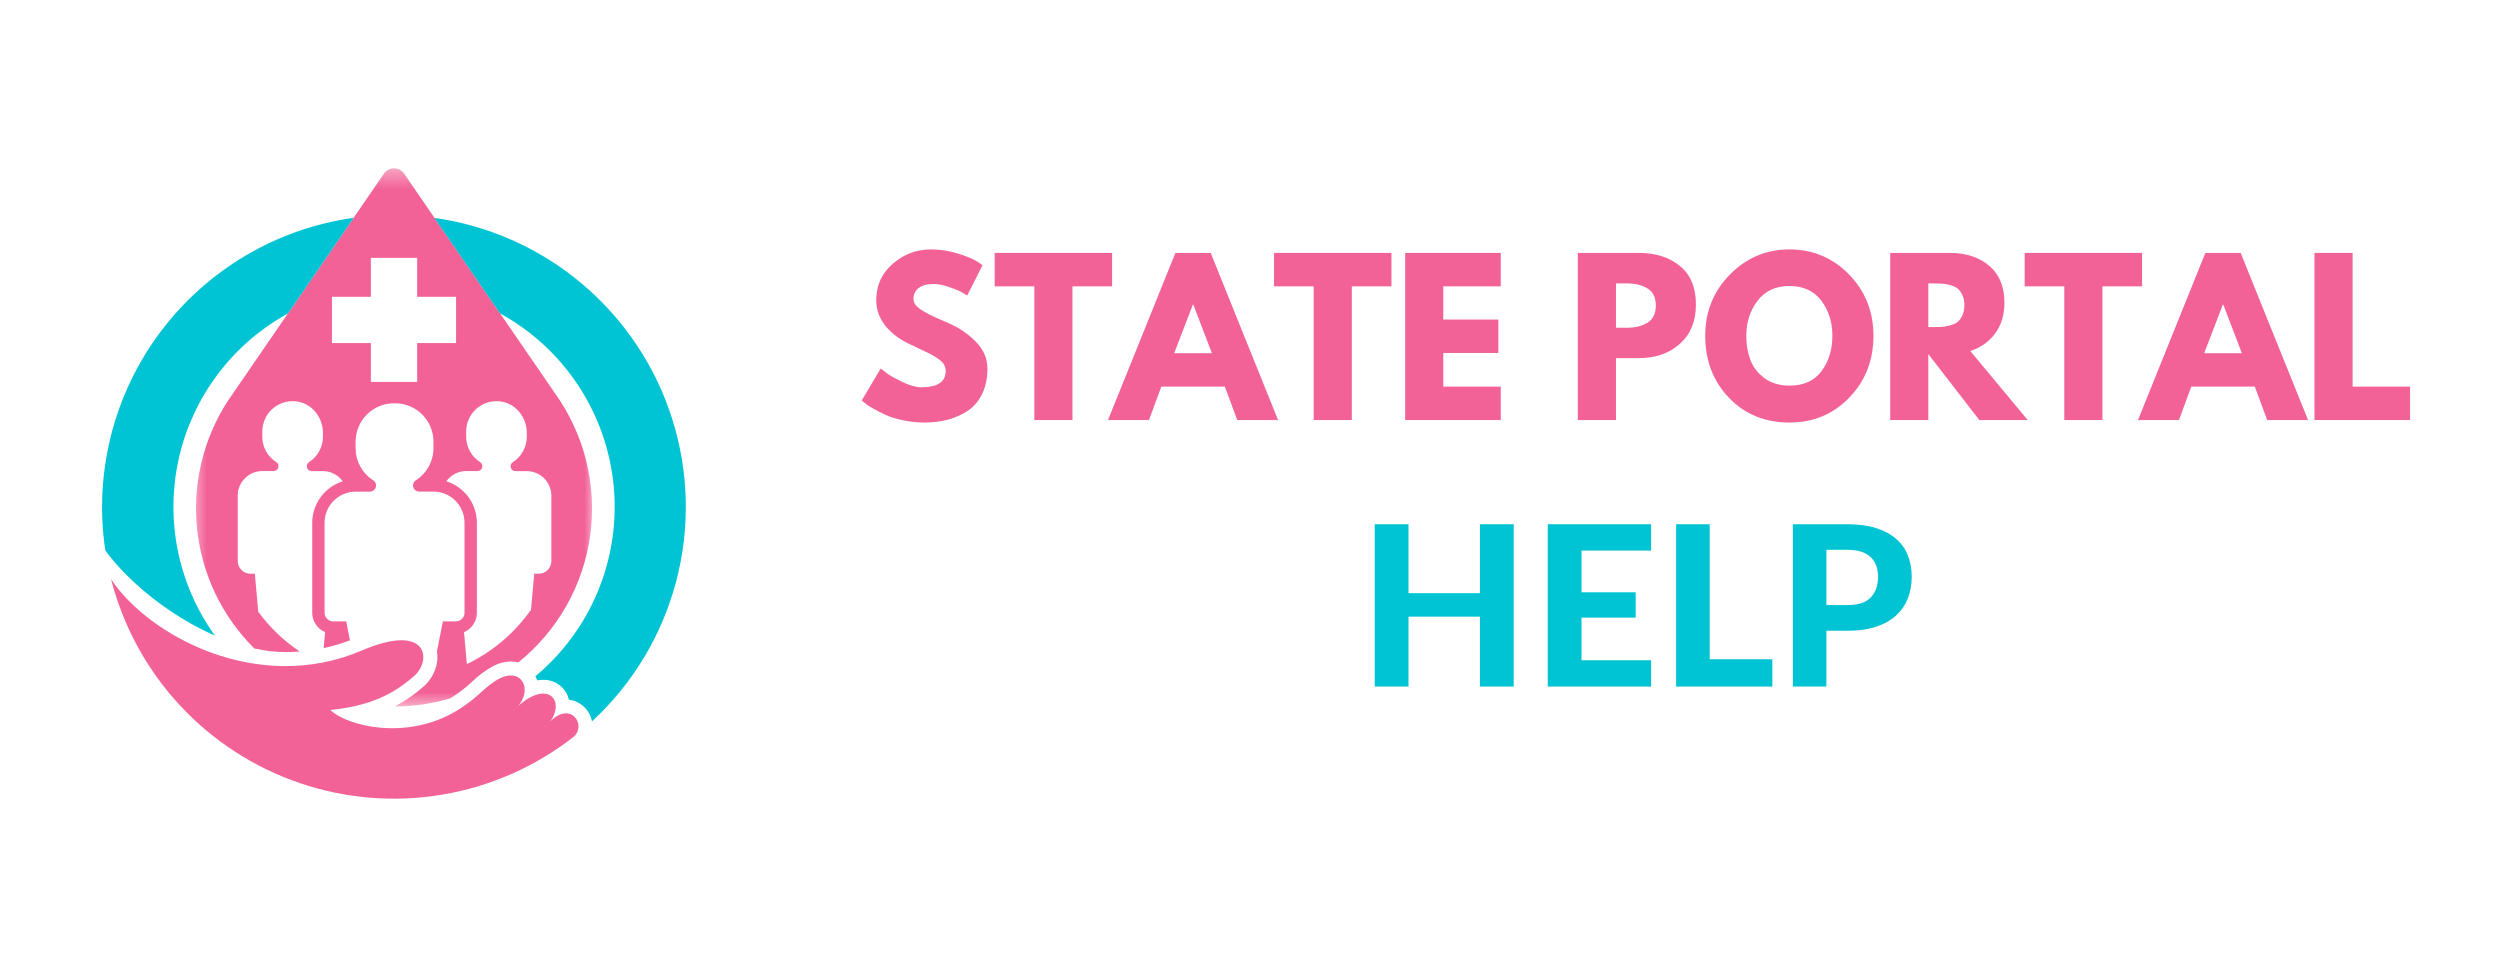
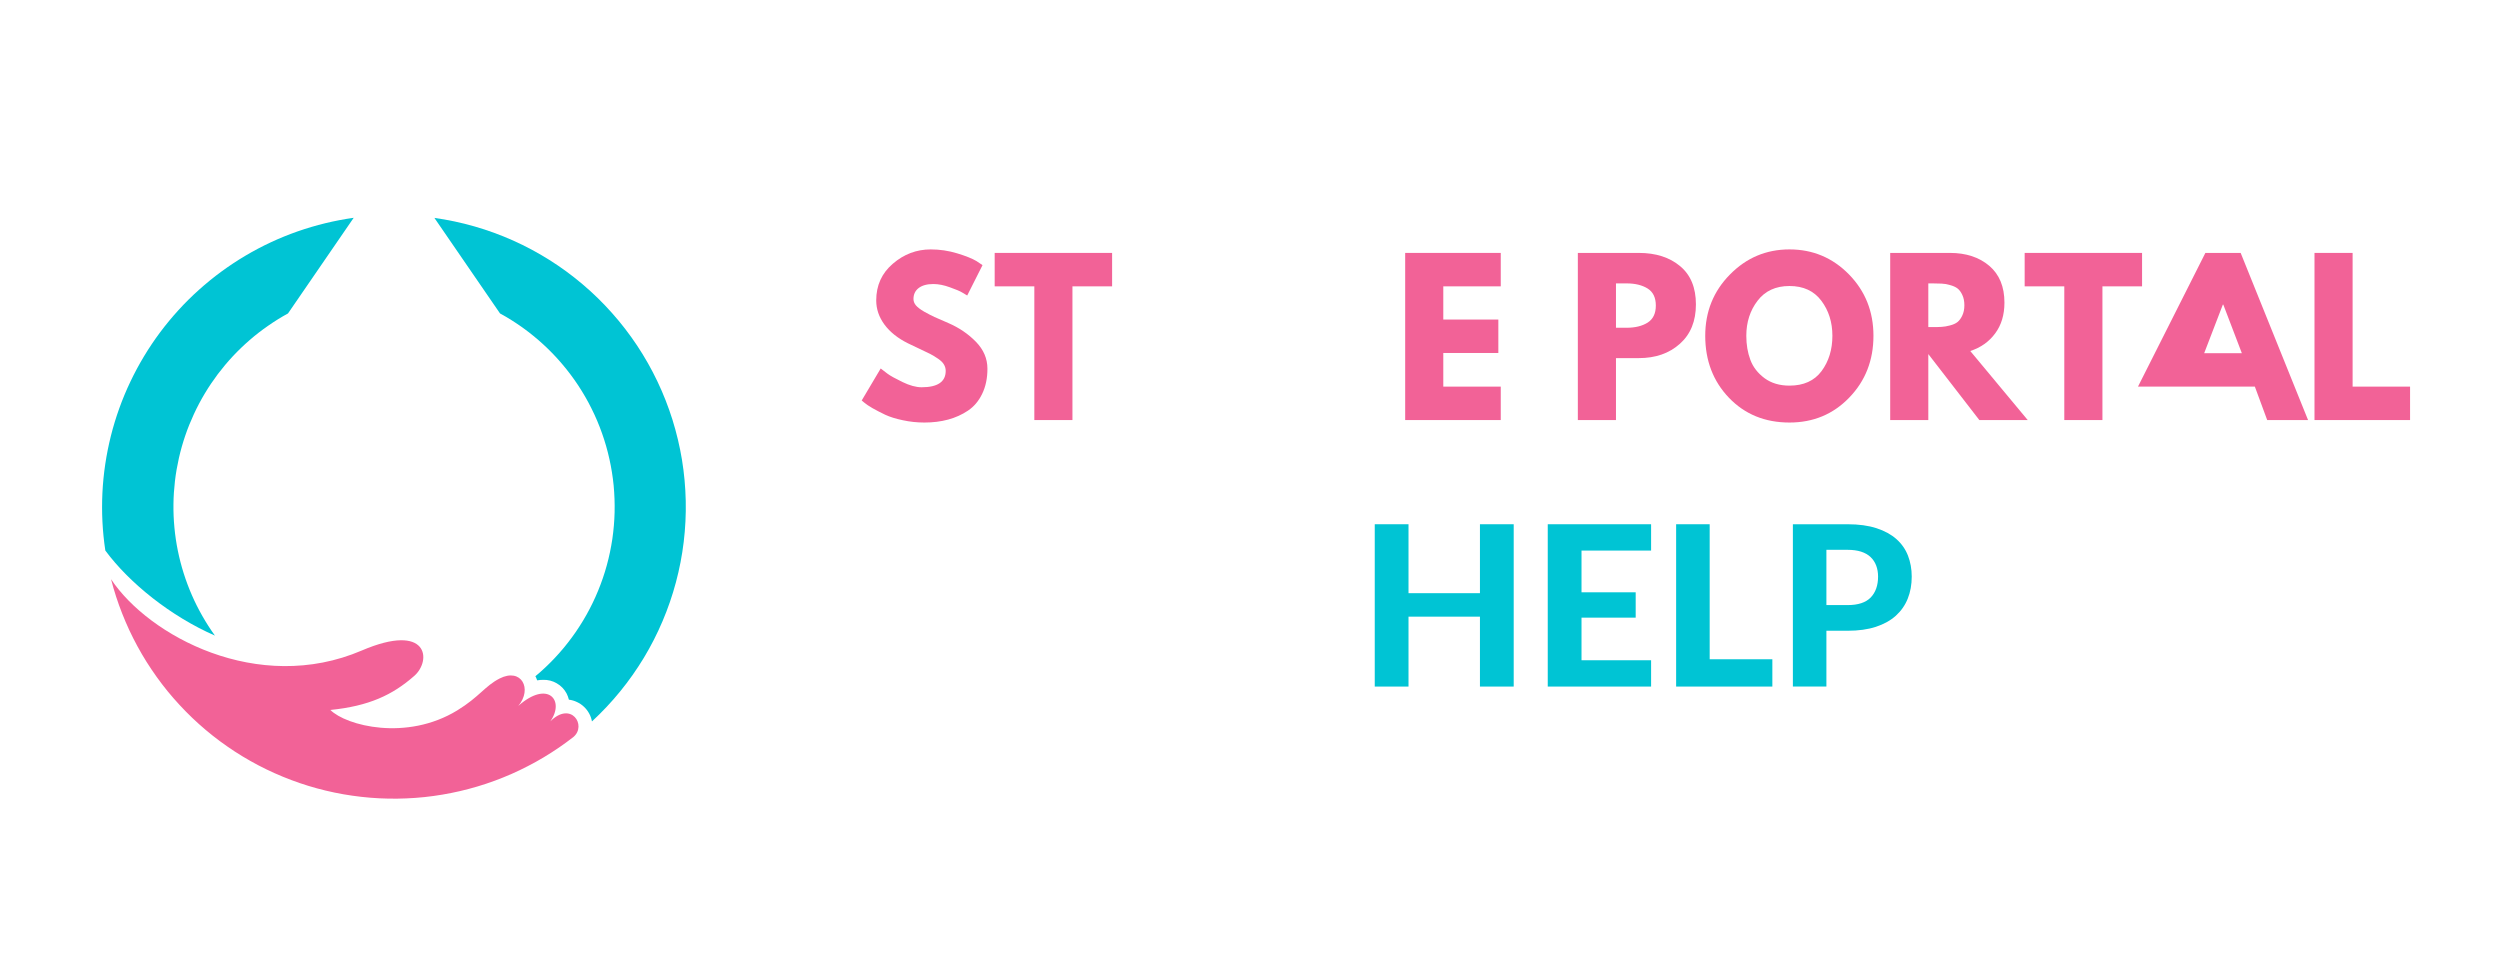
<svg xmlns="http://www.w3.org/2000/svg" width="139" height="54" viewBox="0 0 139 54" fill="none">
  <mask id="mask0_2128_7407" style="mask-type:luminance" maskUnits="userSpaceOnUse" x="10" y="9" width="24" height="31">
    <path d="M10.553 9.359H33.097V39.37H10.553V9.359Z" fill="white" />
  </mask>
  <g mask="url(#mask0_2128_7407)">
-     <path d="M14.139 36.054C14.712 36.185 15.29 36.252 15.876 36.256C16.139 36.256 16.4 36.244 16.66 36.223C15.764 35.619 14.997 34.882 14.357 34.012L14.17 31.899H13.922C13.83 31.899 13.739 31.881 13.654 31.846C13.567 31.809 13.49 31.759 13.424 31.692C13.357 31.625 13.307 31.549 13.271 31.463C13.236 31.376 13.218 31.287 13.218 31.193V27.559C13.218 27.377 13.251 27.203 13.321 27.036C13.391 26.867 13.49 26.72 13.619 26.591C13.746 26.463 13.895 26.364 14.062 26.295C14.23 26.225 14.405 26.19 14.586 26.191H15.211C15.272 26.191 15.325 26.173 15.374 26.138C15.421 26.103 15.454 26.058 15.471 26.002C15.489 25.944 15.488 25.888 15.468 25.832C15.448 25.775 15.413 25.731 15.365 25.698C15.12 25.543 14.931 25.34 14.791 25.088C14.653 24.835 14.584 24.565 14.584 24.277V23.991C14.584 23.873 14.597 23.758 14.621 23.642C14.645 23.527 14.68 23.416 14.729 23.308C14.776 23.2 14.835 23.099 14.903 23.003C14.972 22.907 15.05 22.821 15.137 22.742C15.225 22.663 15.319 22.593 15.421 22.534C15.523 22.475 15.629 22.426 15.741 22.39C15.852 22.353 15.967 22.327 16.084 22.315C16.201 22.302 16.318 22.302 16.435 22.312C17.311 22.396 17.955 23.181 17.955 24.063V24.28C17.955 24.568 17.885 24.839 17.747 25.091C17.607 25.343 17.418 25.546 17.175 25.701C17.126 25.734 17.091 25.78 17.073 25.836C17.053 25.891 17.052 25.947 17.07 26.005C17.087 26.061 17.12 26.106 17.167 26.141C17.214 26.176 17.269 26.194 17.326 26.194H17.953C18.172 26.194 18.38 26.244 18.574 26.345C18.77 26.445 18.931 26.585 19.059 26.762C18.813 26.84 18.585 26.952 18.375 27.101C18.166 27.25 17.984 27.429 17.832 27.635C17.679 27.843 17.562 28.07 17.481 28.314C17.401 28.558 17.36 28.809 17.36 29.067V34.07C17.36 34.304 17.425 34.519 17.556 34.715C17.686 34.911 17.859 35.054 18.076 35.145L17.996 36.035C18.494 35.928 18.981 35.783 19.457 35.6L19.249 34.548H18.526C18.462 34.55 18.401 34.538 18.342 34.513C18.283 34.489 18.231 34.454 18.187 34.408C18.142 34.363 18.107 34.311 18.082 34.254C18.058 34.194 18.046 34.132 18.046 34.07V29.062C18.046 28.95 18.058 28.838 18.079 28.726C18.102 28.615 18.136 28.507 18.178 28.402C18.222 28.297 18.275 28.197 18.338 28.103C18.401 28.009 18.473 27.922 18.553 27.842C18.634 27.761 18.72 27.69 18.816 27.626C18.91 27.564 19.009 27.511 19.113 27.467C19.218 27.424 19.328 27.391 19.438 27.368C19.549 27.347 19.662 27.336 19.775 27.336H20.567C20.641 27.336 20.709 27.313 20.77 27.269C20.831 27.225 20.872 27.168 20.894 27.096C20.916 27.023 20.914 26.954 20.89 26.882C20.866 26.811 20.822 26.755 20.759 26.712C20.453 26.518 20.211 26.26 20.035 25.941C19.86 25.622 19.772 25.28 19.772 24.916V24.552C19.772 24.412 19.786 24.274 19.813 24.137C19.841 23.999 19.882 23.867 19.935 23.738C19.989 23.609 20.055 23.486 20.132 23.369C20.21 23.253 20.298 23.146 20.396 23.047C20.497 22.948 20.604 22.86 20.72 22.781C20.837 22.704 20.96 22.639 21.089 22.585C21.218 22.532 21.351 22.491 21.488 22.464C21.625 22.438 21.763 22.424 21.903 22.424C21.915 22.424 21.925 22.424 21.936 22.424C21.947 22.424 21.957 22.424 21.968 22.424C22.108 22.424 22.247 22.437 22.384 22.464C22.52 22.491 22.654 22.532 22.783 22.585C22.914 22.639 23.035 22.704 23.152 22.781C23.269 22.859 23.377 22.947 23.476 23.047C23.574 23.146 23.662 23.252 23.74 23.369C23.819 23.486 23.884 23.607 23.937 23.736C23.99 23.867 24.031 23.999 24.059 24.137C24.086 24.274 24.1 24.412 24.1 24.552V24.913C24.1 25.277 24.013 25.619 23.837 25.938C23.662 26.257 23.421 26.515 23.114 26.709C23.052 26.752 23.009 26.808 22.984 26.879C22.959 26.949 22.958 27.02 22.979 27.092C23.002 27.163 23.043 27.222 23.104 27.266C23.164 27.31 23.231 27.333 23.307 27.332H24.098C24.212 27.332 24.324 27.344 24.435 27.365C24.547 27.388 24.655 27.42 24.76 27.464C24.865 27.508 24.965 27.561 25.059 27.623C25.153 27.687 25.24 27.758 25.32 27.839C25.401 27.919 25.472 28.006 25.536 28.1C25.598 28.194 25.651 28.294 25.695 28.399C25.739 28.504 25.771 28.612 25.794 28.722C25.817 28.835 25.827 28.947 25.827 29.059V34.07C25.827 34.132 25.815 34.194 25.791 34.252C25.767 34.311 25.732 34.363 25.686 34.408C25.642 34.453 25.591 34.487 25.531 34.512C25.472 34.536 25.411 34.548 25.348 34.548H24.625L24.292 36.226C24.411 36.897 24.131 37.656 23.555 38.165C23.066 38.601 22.531 38.971 21.953 39.279C23 39.276 24.025 39.127 25.03 38.831C25.474 38.556 25.887 38.241 26.268 37.885C26.614 37.547 27.001 37.261 27.426 37.032C27.731 36.868 28.058 36.783 28.404 36.777C28.544 36.779 28.683 36.795 28.819 36.832C29.09 36.613 29.35 36.382 29.599 36.139C29.848 35.897 30.085 35.643 30.309 35.377C30.534 35.111 30.747 34.837 30.946 34.551C31.145 34.266 31.328 33.971 31.5 33.668C31.67 33.365 31.826 33.054 31.968 32.737C32.109 32.419 32.235 32.096 32.346 31.765C32.456 31.436 32.55 31.102 32.63 30.763C32.708 30.424 32.772 30.083 32.818 29.738C32.865 29.393 32.894 29.047 32.907 28.7C32.921 28.352 32.918 28.004 32.9 27.657C32.88 27.309 32.843 26.964 32.792 26.62C32.739 26.276 32.67 25.936 32.587 25.598C32.502 25.261 32.402 24.928 32.285 24.6C32.169 24.272 32.037 23.95 31.89 23.636C31.744 23.32 31.583 23.012 31.407 22.713C31.231 22.412 31.041 22.121 30.838 21.84L22.469 9.655C22.437 9.61 22.401 9.567 22.36 9.531C22.319 9.495 22.273 9.464 22.224 9.438C22.176 9.413 22.124 9.393 22.071 9.379C22.018 9.365 21.963 9.359 21.907 9.359C21.852 9.359 21.798 9.365 21.745 9.379C21.69 9.393 21.64 9.413 21.591 9.438C21.541 9.464 21.497 9.495 21.455 9.531C21.414 9.567 21.377 9.61 21.347 9.655L12.978 21.84C12.788 22.101 12.611 22.371 12.445 22.649C12.28 22.927 12.126 23.212 11.985 23.504C11.845 23.796 11.718 24.093 11.604 24.395C11.489 24.699 11.388 25.006 11.302 25.318C11.215 25.63 11.141 25.944 11.082 26.263C11.024 26.582 10.978 26.902 10.948 27.224C10.916 27.546 10.899 27.869 10.898 28.192C10.896 28.516 10.907 28.839 10.934 29.161C10.96 29.485 11.001 29.805 11.056 30.124C11.11 30.443 11.179 30.759 11.262 31.073C11.344 31.386 11.441 31.694 11.551 31.997C11.662 32.303 11.784 32.602 11.921 32.895C12.058 33.188 12.207 33.475 12.369 33.756C12.53 34.036 12.705 34.308 12.89 34.574C13.077 34.838 13.274 35.095 13.482 35.342C13.691 35.59 13.91 35.827 14.139 36.054ZM25.919 23.991C25.919 23.873 25.931 23.758 25.955 23.642C25.979 23.527 26.016 23.416 26.063 23.308C26.111 23.2 26.169 23.099 26.237 23.003C26.307 22.907 26.385 22.821 26.473 22.742C26.559 22.663 26.653 22.593 26.755 22.534C26.857 22.475 26.963 22.426 27.076 22.39C27.188 22.353 27.302 22.327 27.419 22.315C27.535 22.302 27.652 22.302 27.769 22.312C28.647 22.396 29.289 23.181 29.289 24.063V24.28C29.289 24.568 29.219 24.839 29.081 25.091C28.943 25.343 28.752 25.546 28.509 25.701C28.46 25.734 28.425 25.778 28.405 25.835C28.386 25.891 28.384 25.947 28.401 26.005C28.419 26.061 28.451 26.106 28.5 26.141C28.548 26.178 28.601 26.194 28.661 26.194H29.286C29.468 26.194 29.643 26.229 29.81 26.298C29.979 26.367 30.126 26.466 30.255 26.595C30.382 26.723 30.481 26.872 30.551 27.039C30.621 27.207 30.656 27.38 30.656 27.562V31.193C30.656 31.287 30.637 31.376 30.601 31.463C30.566 31.549 30.515 31.625 30.449 31.692C30.382 31.759 30.306 31.809 30.22 31.846C30.133 31.881 30.044 31.899 29.95 31.899H29.704L29.523 33.906C28.592 35.218 27.405 36.223 25.958 36.923L25.799 35.146C26.014 35.055 26.189 34.913 26.318 34.717C26.448 34.521 26.514 34.307 26.514 34.071V29.062C26.514 28.806 26.473 28.555 26.392 28.311C26.312 28.065 26.195 27.84 26.043 27.632C25.89 27.426 25.707 27.247 25.498 27.098C25.288 26.949 25.061 26.835 24.815 26.759C24.942 26.582 25.105 26.442 25.299 26.342C25.495 26.241 25.701 26.191 25.92 26.191H26.547C26.606 26.191 26.66 26.173 26.708 26.138C26.755 26.103 26.788 26.058 26.807 26.002C26.823 25.944 26.822 25.888 26.802 25.832C26.782 25.775 26.747 25.731 26.699 25.698C26.456 25.543 26.265 25.34 26.127 25.088C25.988 24.835 25.919 24.565 25.919 24.277V23.991ZM18.457 16.503H20.621V14.338H23.193V16.502H25.357V19.073H23.193V21.237H20.621V19.073H18.457V16.503Z" fill="#F26297" />
-   </g>
+     </g>
  <path d="M24.148 12.109L27.801 17.427C28.02 17.545 28.234 17.671 28.443 17.803C28.654 17.937 28.861 18.075 29.063 18.219C29.265 18.365 29.462 18.515 29.655 18.673C29.848 18.829 30.036 18.992 30.218 19.16C30.402 19.329 30.58 19.502 30.751 19.681C30.924 19.86 31.09 20.046 31.251 20.235C31.413 20.424 31.568 20.618 31.717 20.817C31.867 21.016 32.01 21.219 32.147 21.426C32.283 21.634 32.414 21.845 32.538 22.06C32.663 22.276 32.78 22.495 32.89 22.718C33.001 22.939 33.106 23.166 33.203 23.395C33.299 23.624 33.39 23.855 33.472 24.089C33.556 24.324 33.631 24.561 33.7 24.799C33.768 25.038 33.83 25.279 33.883 25.522C33.938 25.765 33.984 26.008 34.023 26.254C34.063 26.5 34.094 26.746 34.119 26.993C34.142 27.241 34.158 27.49 34.167 27.737C34.176 27.986 34.178 28.234 34.172 28.483C34.166 28.732 34.152 28.979 34.131 29.227C34.11 29.476 34.081 29.722 34.046 29.968C34.009 30.214 33.965 30.458 33.914 30.703C33.864 30.946 33.804 31.187 33.739 31.427C33.674 31.667 33.601 31.904 33.52 32.139C33.44 32.374 33.352 32.607 33.258 32.837C33.164 33.067 33.062 33.294 32.954 33.518C32.846 33.742 32.731 33.962 32.609 34.18C32.488 34.395 32.361 34.609 32.225 34.817C32.092 35.027 31.951 35.232 31.803 35.432C31.656 35.633 31.503 35.828 31.345 36.02C31.185 36.211 31.021 36.398 30.851 36.578C30.681 36.759 30.505 36.935 30.325 37.105C30.144 37.277 29.957 37.441 29.766 37.6C29.778 37.62 29.79 37.638 29.801 37.66C29.825 37.714 29.848 37.767 29.867 37.828C29.977 37.808 30.089 37.799 30.2 37.799C30.472 37.792 30.725 37.857 30.959 37.994C31.195 38.13 31.375 38.319 31.503 38.558C31.559 38.668 31.601 38.782 31.63 38.901C31.788 38.921 31.939 38.965 32.081 39.034C32.225 39.1 32.355 39.188 32.47 39.298C32.585 39.406 32.681 39.53 32.757 39.67C32.833 39.808 32.884 39.955 32.913 40.112C33.475 39.592 33.997 39.037 34.48 38.444C34.963 37.852 35.402 37.228 35.798 36.574C36.193 35.92 36.539 35.241 36.838 34.536C37.137 33.833 37.385 33.112 37.582 32.373C37.779 31.635 37.924 30.886 38.015 30.127C38.106 29.368 38.144 28.606 38.127 27.842C38.11 27.077 38.041 26.318 37.918 25.563C37.793 24.81 37.617 24.068 37.389 23.337C37.16 22.608 36.882 21.898 36.553 21.209C36.225 20.518 35.848 19.854 35.426 19.217C35.002 18.58 34.538 17.976 34.029 17.405C33.522 16.833 32.977 16.3 32.392 15.806C31.809 15.312 31.195 14.861 30.548 14.454C29.901 14.047 29.228 13.687 28.531 13.374C27.833 13.063 27.116 12.8 26.381 12.589C25.647 12.378 24.901 12.22 24.143 12.114L24.148 12.109Z" fill="#00C4D4" />
  <path d="M11.95 35.34C11.698 34.989 11.464 34.624 11.25 34.248C11.036 33.873 10.841 33.486 10.668 33.089C10.495 32.692 10.344 32.288 10.213 31.875C10.082 31.462 9.975 31.043 9.888 30.619C9.802 30.195 9.738 29.767 9.698 29.336C9.657 28.905 9.639 28.474 9.644 28.041C9.648 27.608 9.677 27.176 9.727 26.746C9.777 26.316 9.852 25.891 9.947 25.468C10.043 25.045 10.16 24.629 10.3 24.221C10.439 23.811 10.602 23.41 10.784 23.017C10.966 22.624 11.168 22.243 11.391 21.871C11.613 21.5 11.856 21.142 12.115 20.796C12.377 20.451 12.654 20.12 12.95 19.803C13.247 19.487 13.558 19.188 13.886 18.904C14.212 18.621 14.554 18.356 14.911 18.11C15.266 17.862 15.633 17.634 16.013 17.427L19.666 12.109C19.136 12.184 18.611 12.284 18.09 12.41C17.571 12.536 17.058 12.688 16.552 12.864C16.046 13.042 15.551 13.242 15.066 13.468C14.58 13.694 14.107 13.944 13.646 14.217C13.186 14.489 12.739 14.785 12.308 15.101C11.876 15.418 11.461 15.755 11.063 16.113C10.664 16.47 10.284 16.846 9.923 17.243C9.563 17.638 9.222 18.05 8.901 18.479C8.581 18.908 8.283 19.352 8.007 19.81C7.731 20.27 7.477 20.741 7.248 21.224C7.017 21.708 6.812 22.202 6.631 22.706C6.451 23.21 6.294 23.721 6.164 24.241C6.035 24.76 5.93 25.284 5.851 25.814C5.772 26.344 5.72 26.877 5.694 27.411C5.669 27.945 5.669 28.48 5.696 29.016C5.723 29.55 5.776 30.082 5.857 30.611C7.207 32.438 9.516 34.275 11.95 35.34Z" fill="#00C4D4" />
  <path d="M30.599 40.106C31.424 38.938 30.458 37.794 28.818 39.248C29.617 38.298 28.987 37.11 27.78 37.724C26.963 38.14 26.653 38.745 25.422 39.499C22.601 41.223 19.248 40.349 18.369 39.474C20.507 39.257 21.82 38.647 23.035 37.578C24.012 36.717 23.816 34.584 20.119 36.167C14.334 38.647 8.257 35.342 6.174 32.203C6.258 32.528 6.35 32.85 6.454 33.169C6.557 33.488 6.671 33.803 6.794 34.115C6.917 34.428 7.049 34.734 7.19 35.039C7.333 35.343 7.483 35.642 7.644 35.937C7.803 36.231 7.974 36.52 8.151 36.804C8.33 37.087 8.517 37.365 8.713 37.639C8.907 37.91 9.112 38.178 9.323 38.437C9.536 38.697 9.756 38.949 9.984 39.195C10.211 39.442 10.447 39.681 10.688 39.912C10.931 40.144 11.18 40.367 11.437 40.584C11.693 40.8 11.956 41.008 12.225 41.208C12.495 41.407 12.77 41.598 13.051 41.782C13.332 41.964 13.619 42.139 13.91 42.303C14.202 42.468 14.499 42.625 14.801 42.771C15.102 42.918 15.409 43.054 15.718 43.182C16.028 43.31 16.343 43.428 16.66 43.537C16.977 43.645 17.297 43.744 17.621 43.832C17.944 43.92 18.269 43.999 18.599 44.067C18.927 44.136 19.256 44.193 19.589 44.24C19.92 44.289 20.254 44.325 20.588 44.353C20.922 44.38 21.256 44.397 21.591 44.403C21.927 44.41 22.262 44.406 22.596 44.391C22.932 44.377 23.266 44.353 23.6 44.318C23.934 44.283 24.265 44.237 24.596 44.181C24.927 44.125 25.255 44.06 25.581 43.984C25.908 43.908 26.233 43.821 26.553 43.726C26.875 43.63 27.192 43.524 27.508 43.408C27.822 43.291 28.134 43.167 28.44 43.032C28.747 42.897 29.049 42.752 29.347 42.597C29.646 42.444 29.939 42.282 30.226 42.11C30.514 41.937 30.797 41.756 31.073 41.568C31.349 41.378 31.62 41.181 31.885 40.974C32.639 40.335 31.756 38.955 30.599 40.106Z" fill="#F26297" />
  <path d="M51.749 13.867C52.25 13.867 52.74 13.94 53.219 14.086C53.7 14.232 54.058 14.376 54.294 14.517L54.628 14.742L53.777 16.43C53.708 16.386 53.613 16.33 53.492 16.26C53.373 16.187 53.149 16.093 52.818 15.975C52.485 15.853 52.177 15.792 51.895 15.792C51.542 15.792 51.269 15.868 51.075 16.017C50.883 16.167 50.789 16.369 50.789 16.624C50.789 16.75 50.833 16.867 50.923 16.977C51.016 17.086 51.169 17.204 51.385 17.329C51.603 17.45 51.794 17.551 51.962 17.627C52.127 17.699 52.382 17.812 52.727 17.961C53.325 18.22 53.838 18.568 54.263 19.005C54.688 19.442 54.901 19.94 54.901 20.499C54.901 21.031 54.804 21.495 54.609 21.896C54.418 22.294 54.156 22.605 53.82 22.831C53.487 23.055 53.118 23.22 52.715 23.329C52.309 23.439 51.87 23.493 51.397 23.493C50.991 23.493 50.592 23.451 50.2 23.366C49.812 23.285 49.485 23.184 49.222 23.062C48.963 22.938 48.727 22.816 48.518 22.698C48.307 22.576 48.154 22.473 48.056 22.388L47.911 22.267L48.967 20.487C49.056 20.56 49.18 20.656 49.338 20.773C49.496 20.891 49.775 21.046 50.176 21.24C50.577 21.434 50.931 21.532 51.239 21.532C52.133 21.532 52.581 21.228 52.581 20.621C52.581 20.496 52.548 20.378 52.484 20.268C52.423 20.159 52.311 20.05 52.15 19.94C51.987 19.831 51.843 19.745 51.719 19.679C51.597 19.616 51.394 19.518 51.111 19.388C50.832 19.259 50.622 19.16 50.486 19.09C49.922 18.811 49.487 18.465 49.18 18.052C48.872 17.636 48.718 17.186 48.718 16.703C48.718 15.87 49.025 15.19 49.642 14.663C50.256 14.133 50.959 13.867 51.749 13.867Z" fill="#F26297" />
  <path d="M55.304 15.921V14.062H61.833V15.921H59.628V23.355H57.509V15.921H55.304Z" fill="#F26297" />
-   <path d="M67.314 14.062L71.061 23.355H68.79L68.103 21.496H64.569L63.883 23.355H61.605L65.352 14.062H67.314ZM67.381 19.638L66.348 16.935H66.324L65.285 19.638H67.381Z" fill="#F26297" />
-   <path d="M70.836 15.921V14.062H77.365V15.921H75.161V23.355H73.041V15.921H70.836Z" fill="#F26297" />
  <path d="M83.442 14.062V15.921H80.247V17.767H83.308V19.626H80.247V21.496H83.442V23.355H78.128V14.062H83.442Z" fill="#F26297" />
  <path d="M87.728 14.062H91.117C92.064 14.062 92.83 14.309 93.413 14.797C93.999 15.283 94.293 15.992 94.293 16.923C94.293 17.855 93.996 18.586 93.401 19.115C92.808 19.647 92.048 19.911 91.117 19.911H89.848V23.355H87.728V14.062ZM89.848 18.223H90.443C90.917 18.223 91.305 18.128 91.609 17.937C91.913 17.743 92.064 17.427 92.064 16.99C92.064 16.549 91.913 16.234 91.609 16.042C91.305 15.853 90.917 15.757 90.443 15.757H89.848V18.223Z" fill="#F26297" />
  <path d="M94.811 18.671C94.811 17.327 95.268 16.192 96.184 15.264C97.098 14.333 98.202 13.867 99.494 13.867C100.793 13.867 101.896 14.332 102.804 15.258C103.71 16.186 104.164 17.323 104.164 18.671C104.164 20.032 103.716 21.176 102.822 22.102C101.931 23.03 100.821 23.493 99.494 23.493C98.133 23.493 97.011 23.035 96.129 22.115C95.25 21.196 94.811 20.048 94.811 18.671ZM97.095 18.671C97.095 19.162 97.169 19.606 97.32 20.007C97.468 20.408 97.733 20.748 98.109 21.028C98.486 21.304 98.947 21.441 99.494 21.441C100.283 21.441 100.878 21.172 101.279 20.633C101.68 20.091 101.881 19.436 101.881 18.671C101.881 17.915 101.676 17.265 101.267 16.722C100.857 16.175 100.267 15.902 99.494 15.902C98.728 15.902 98.136 16.175 97.72 16.722C97.303 17.265 97.095 17.915 97.095 18.671Z" fill="#F26297" />
  <path d="M105.095 14.062H108.417C109.311 14.062 110.04 14.302 110.603 14.779C111.165 15.257 111.447 15.939 111.447 16.826C111.447 17.506 111.274 18.077 110.931 18.538C110.591 19 110.13 19.326 109.547 19.516L112.741 23.355H110.051L107.214 19.686V23.355H105.095V14.062ZM107.214 18.186H107.463C107.658 18.186 107.822 18.183 107.955 18.174C108.092 18.166 108.247 18.141 108.417 18.095C108.59 18.051 108.73 17.989 108.836 17.907C108.941 17.822 109.03 17.7 109.103 17.543C109.179 17.385 109.219 17.195 109.219 16.972C109.219 16.745 109.179 16.552 109.103 16.395C109.03 16.237 108.941 16.118 108.836 16.036C108.73 15.956 108.59 15.894 108.417 15.848C108.247 15.8 108.092 15.774 107.955 15.769C107.822 15.761 107.658 15.757 107.463 15.757H107.214V18.186Z" fill="#F26297" />
  <path d="M112.571 15.921V14.062H119.099V15.921H116.895V23.355H114.775V15.921H112.571Z" fill="#F26297" />
-   <path d="M124.581 14.062L128.328 23.355H126.056L125.37 21.496H121.835L121.149 23.355H118.872L122.619 14.062H124.581ZM124.647 19.638L123.615 16.935H123.591L122.552 19.638H124.647Z" fill="#F26297" />
+   <path d="M124.581 14.062L128.328 23.355H126.056L125.37 21.496H121.835H118.872L122.619 14.062H124.581ZM124.647 19.638L123.615 16.935H123.591L122.552 19.638H124.647Z" fill="#F26297" />
  <path d="M130.805 14.062V21.496H134V23.355H128.686V14.062H130.805Z" fill="#F26297" />
  <path d="M84.162 29.148V38.173H82.285V34.286H78.313V38.173H76.436V29.148H78.313V32.981H82.285V29.148H84.162Z" fill="#00C4D4" />
  <path d="M87.932 30.612V32.932H90.944V34.341H87.932V36.71H91.801V38.173H86.055V29.148H91.801V30.612H87.932Z" fill="#00C4D4" />
  <path d="M98.543 36.655V38.173H93.193V29.148H95.058V36.655H98.543Z" fill="#00C4D4" />
  <path d="M102.727 33.643C103.313 33.643 103.742 33.501 104.014 33.218C104.284 32.935 104.421 32.548 104.421 32.057C104.421 31.836 104.386 31.632 104.318 31.45C104.248 31.265 104.145 31.107 104.008 30.977C103.87 30.843 103.694 30.743 103.48 30.673C103.269 30.605 103.018 30.57 102.727 30.57H101.548V33.643H102.727ZM102.727 29.148C103.346 29.148 103.88 29.221 104.33 29.367C104.779 29.513 105.15 29.716 105.441 29.974C105.733 30.234 105.947 30.542 106.085 30.898C106.222 31.254 106.292 31.642 106.292 32.057C106.292 32.504 106.219 32.911 106.073 33.278C105.927 33.647 105.705 33.965 105.411 34.232C105.119 34.496 104.749 34.702 104.3 34.851C103.853 34.997 103.329 35.07 102.727 35.07H101.548V38.173H99.684V29.148H102.727Z" fill="#00C4D4" />
</svg>